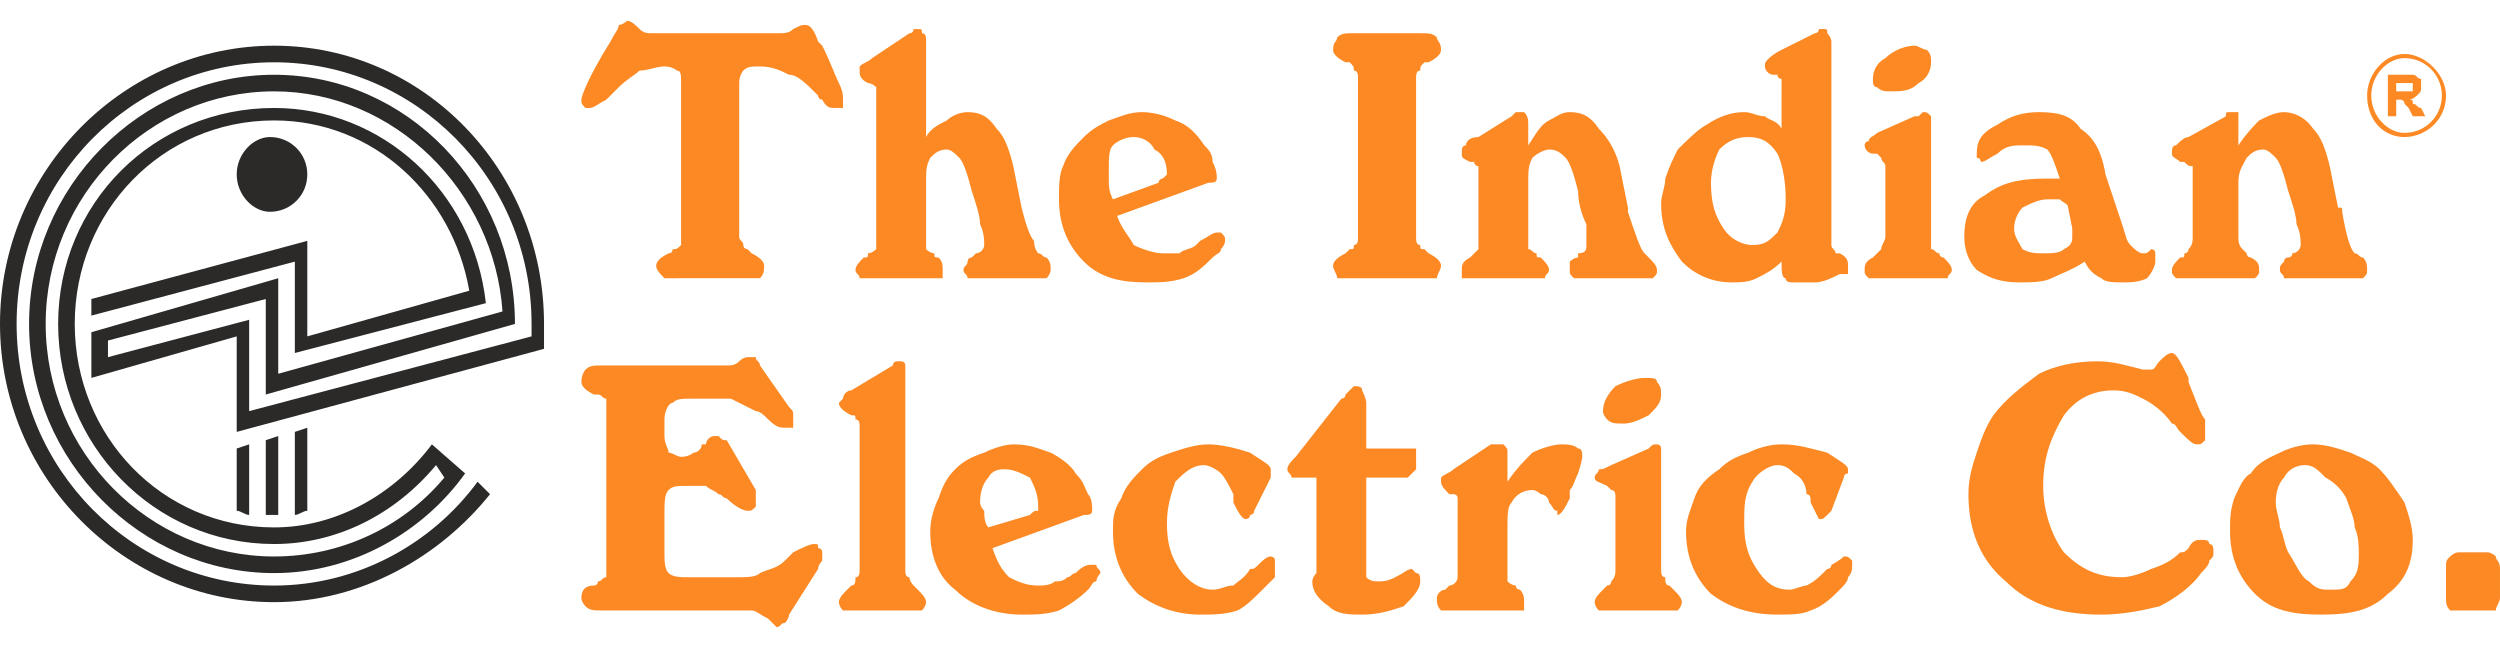
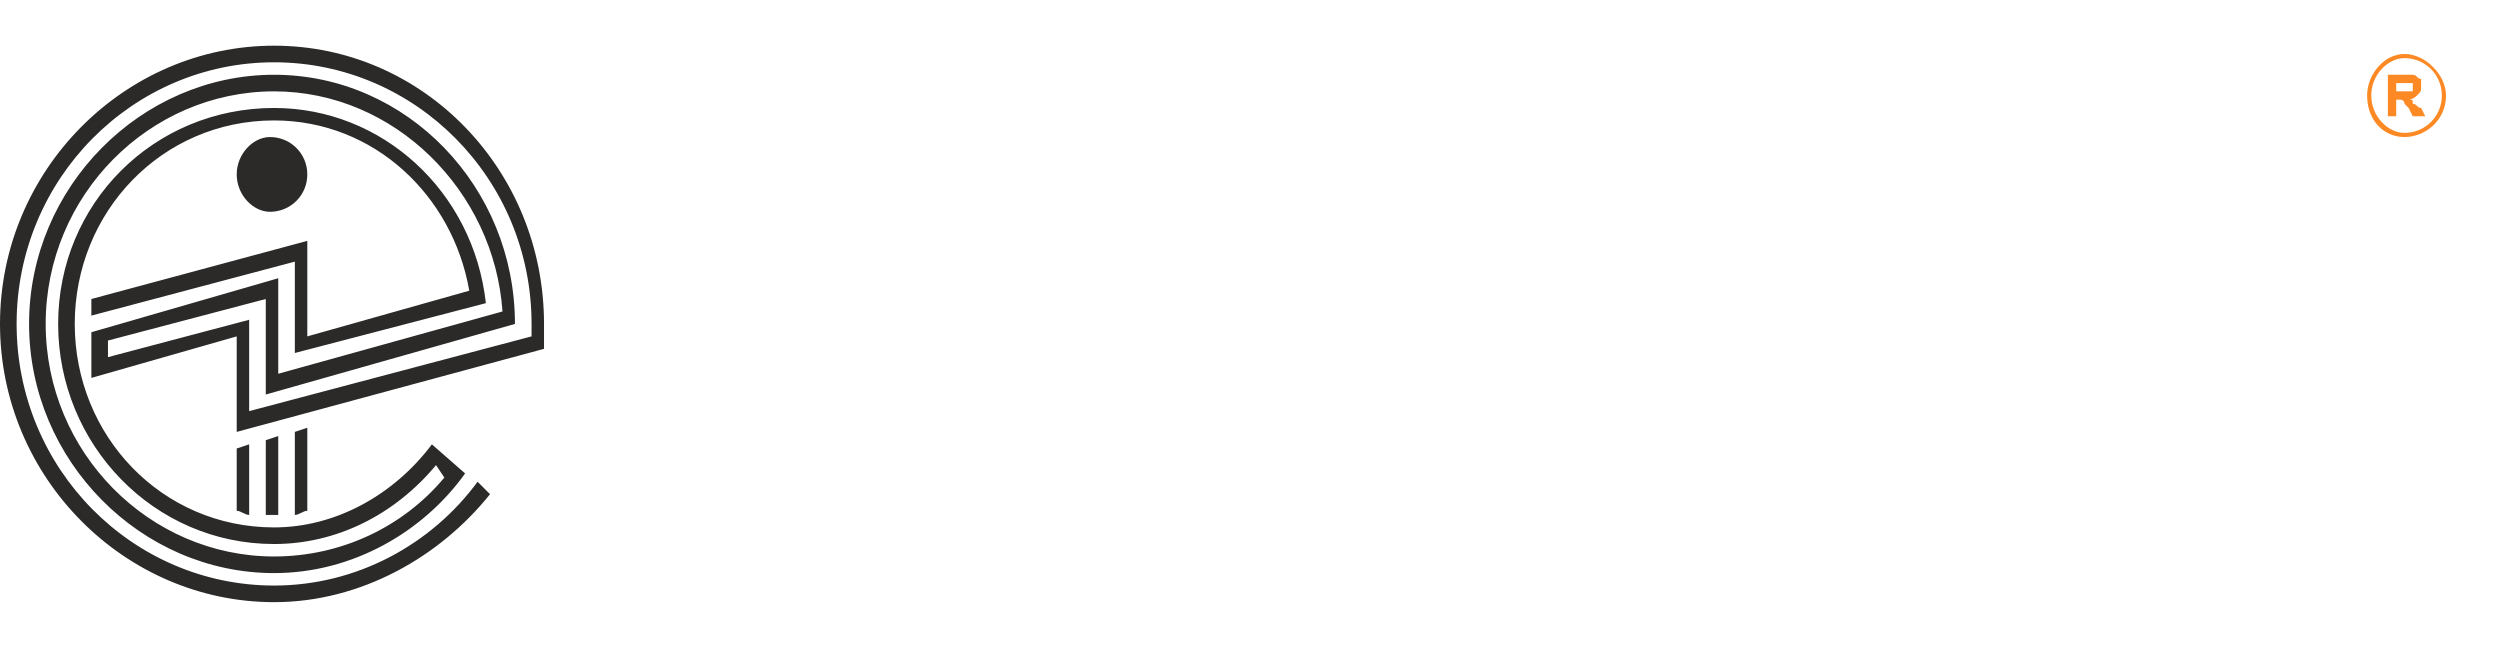
<svg xmlns="http://www.w3.org/2000/svg" xml:space="preserve" width="602" height="156" style="shape-rendering:geometricPrecision;text-rendering:geometricPrecision;image-rendering:optimizeQuality;fill-rule:evenodd;clip-rule:evenodd" version="1.1" viewBox="0 0 602 156">
  <defs>
    <style type="text/css">.fil0{fill:none}.fil1{fill:#2b2a29}.fil2,.fil3{fill:#fc8924}.fil3{fill-rule:nonzero}</style>
  </defs>
  <g id="Layer_x0020_1">
-     <path d="M0 0h602v156H0z" class="fil0" />
+     <path d="M0 0h602v156z" class="fil0" />
    <g id="_2928095549056">
      <path d="M105 112c-10 12-24 19-39 19-29 0-52-24-52-53s23-52 52-52c26 0 48 20 51 47L71 85V63L22 76v-4l52-14v23l39-11c-4-23-23-41-47-41-27 0-48 22-48 49s21 49 48 49c15 0 29-8 38-20l8 7c-10 14-27 24-46 24-32 0-59-27-59-60s27-60 59-60 58 27 58 60L64 95V72L26 82v4l34-9v22l68-18v-3c0-35-28-63-62-63S4 43 4 78s28 63 62 63c20 0 38-10 49-25l3 3c-12 15-31 26-52 26-36 0-66-30-66-67s30-67 66-67 65 30 65 67v6l-74 20V81L22 91V80l45-13v23l54-15c-2-29-26-53-55-53-30 0-55 25-55 56s25 56 55 56c16 0 31-7 41-19l-2-3zm-48-4v15c1 0 2 1 3 1v-17l-3 1zm9 16h-2v-18l3-1v19h-1zm8-1c-1 0-2 1-3 1v-20l3-1v20zm-9-90c5 0 9 4 9 9s-4 9-9 9c-4 0-8-4-8-9s4-9 8-9z" class="fil1" />
      <g>
        <g>
          <path d="M579 13c5 0 10 5 10 10 0 6-5 10-10 10s-9-4-9-10c0-5 4-10 9-10zm0 1c5 0 9 4 9 9s-4 9-9 9c-4 0-8-4-8-9s4-9 8-9z" class="fil2" />
          <path d="M575 28V18h6c1 0 1 1 2 1v2c0 1 0 1-1 2 0 0-1 1-2 1 1 0 1 0 1 1 1 0 1 1 2 1l1 2h-3l-1-2-1-1c0-1-1-1-1-1h-1v4h-2zm2-6h4v-2h-4v2z" class="fil3" />
        </g>
-         <path d="M528 43v-3c-1 0-1 0-2-1h-1c-1-1-2-1-2-2s0-2 1-2c1-1 2-2 3-2l9-5c0-1 0-1 1-1h2v8c2-3 4-5 5-6 2-1 4-2 6-2s5 1 7 4c2 2 3 5 4 9l2 10c1 0 1 0 1 1 1 6 2 9 3 10 1 0 1 1 2 1 1 1 1 2 1 3s0 1-1 2h-19c0-1-1-1-1-2s0-1 1-2c0 0 0-1 1-1 0 0 1 0 1-1 1 0 2-1 2-2s0-3-1-5c0-2-1-5-2-8-1-4-2-7-3-8s-2-2-3-2c-2 0-3 1-4 2-1 2-2 3-2 6v13c0 1 0 2 1 3l1 1c0 1 1 1 1 1 2 1 2 2 2 3s0 1-1 2h-19c-1-1-1-1-1-2s1-2 2-3c1 0 1 0 1-1 1 0 1-1 1-1 1-1 1-2 1-3V43zm-26 20c-3 2-6 3-8 4s-5 1-8 1c-4 0-7-1-10-3-2-2-3-5-3-8 0-4 1-8 5-10 4-3 8-4 15-4h3c-1-3-2-6-3-7-2-1-3-1-6-1-2 0-4 0-6 2-2 1-3 2-4 2 0 0 0-1-1-1v-1c0-3 1-5 5-7 3-2 6-3 10-3 5 0 8 1 10 4 3 2 5 5 6 11l4 12c1 3 1 4 2 5s2 2 3 2 1 0 2-1c0 0 1 0 1 1v2c0 1-1 3-2 4-2 1-4 1-6 1s-4 0-5-1c-2-1-3-2-4-4zm-4-13c0-1-1-1-2-2h-3c-2 0-4 1-6 2-1 1-2 3-2 5s1 3 2 5c2 1 3 1 5 1s4 0 5-1c2-1 2-2 2-3v-2l-1-5zm-44-10c0-1-1-1-1-2l-1-1h-1c-1 0-2-1-2-2 0 0 0-1 1-1 0-1 1-1 2-2l9-4h1l1-1c1 0 1 0 2 1v32c1 0 1 1 2 1 0 0 0 1 1 1 1 1 2 2 2 3s-1 1-1 2h-19c-1-1-1-1-1-2s0-2 2-3l1-1 1-1c0-1 1-2 1-3V40zm1-18c-1 0-2 0-3-1-1 0-1-1-1-2 0-2 1-4 3-5 2-2 5-3 7-3 1 0 2 1 3 1 1 1 1 2 1 3 0 2-1 4-3 5-2 2-4 2-7 2zm-26 0v-3s-1 0-1-1h-1c-1 0-2-1-2-2s0-1 1-2c0 0 1-1 3-2l8-4c1 0 1-1 1-1h1c1 0 1 0 1 1 0 0 1 1 1 2v49c0 1 1 1 1 2h1c2 1 2 2 2 3v2h-2c-2 1-4 2-6 2h-5c-1 0-2 0-2-1-1 0-1-2-1-4-2 2-4 3-6 4s-4 1-6 1c-5 0-9-2-12-5-3-4-5-8-5-14 0-2 1-4 1-6 1-3 2-5 3-7 2-2 5-5 7-6 3-2 6-3 9-3 2 0 3 1 5 1 1 1 3 1 4 3v-9zm-17 22c0 5 1 8 3 11s5 4 7 4c3 0 4-1 6-3 1-2 2-4 2-8 0-5-1-9-2-11-2-3-4-4-7-4s-5 1-7 3c-1 2-2 5-2 8zm-56-1v-3s-1 0-1-1h-1c-2-1-2-1-2-2s0-2 1-2c0-1 1-2 3-2l8-5 1-1h2c1 1 1 2 1 3v5c2-3 3-5 5-6s3-2 5-2c3 0 5 1 7 4 2 2 4 5 5 9l2 10v1c2 6 3 9 4 10l1 1c1 1 2 2 2 3s0 1-1 2h-19c-1-1-1-1-1-2v-2s1-1 2-1v-1c2 0 2-1 2-2v-5c-1-2-2-5-2-8-1-4-2-7-3-8s-2-2-4-2c-1 0-3 1-4 2-1 2-1 3-1 6v16c1 0 1 1 2 1 0 1 0 1 1 1 1 1 2 2 2 3s-1 1-1 2h-20v-2c0-1 0-2 2-3l1-1 1-1V43zm-30 24h-4c0-1-1-2-1-3s1-2 3-3l1-1c1 0 1 0 1-1 1 0 1-1 1-2V19c0-1 0-2-1-2 0-1 0-1-1-2h-1c-2-1-3-2-3-3 0-2 1-2 1-3 1-1 2-1 4-1h16c2 0 3 0 4 1 0 1 1 1 1 3 0 1-1 2-3 3h-1c-1 1-1 1-1 2-1 0-1 1-1 2v38c0 1 0 2 1 2 0 1 0 1 1 1l1 1c2 1 3 2 3 3s-1 2-1 3h-20zm-57-15c1 3 3 5 4 7 2 1 5 2 7 2h4c1-1 3-1 4-2l1-1c2-1 3-2 4-2h1c1 1 1 1 1 2 0 0 0 1-1 2 0 1-1 1-2 2-2 2-4 4-7 5s-6 1-9 1c-6 0-11-1-15-5s-6-9-6-15c0-3 0-6 1-8 1-3 3-5 5-7s4-3 6-4c3-1 5-2 8-2s6 1 8 2c3 1 5 3 7 6 1 1 2 2 2 4 1 2 1 3 1 4s-1 1-2 1l-22 8zm-1-4 11-4c0-1 1-1 1-1l1-1c0-3-1-5-3-6-1-2-3-3-5-3s-4 1-5 2-1 3-1 6v2c0 2 0 3 1 5zm-45 9v3s1 1 2 1c0 1 0 1 1 1 1 1 1 2 1 3v2h-20c0-1-1-1-1-2s1-2 2-3c1 0 1 0 1-1 1 0 2-1 2-1V21s-1-1-2-1c-2-1-2-2-2-3v-1c1-1 2-1 3-2l9-6c1 0 1-1 1-1h1c1 0 1 0 1 1 1 0 1 1 1 2v23c1-2 3-3 5-4 1-1 3-2 5-2 3 0 5 1 7 4 2 2 3 5 4 9l2 10c1 4 2 7 3 8 0 2 1 3 1 3 1 0 1 1 2 1 1 1 1 2 1 3 0 0 0 1-1 2h-19c0-1-1-1-1-2s1-1 1-2c0 0 0-1 1-1l1-1c1 0 2-1 2-2s0-3-1-5c0-2-1-5-2-8-1-4-2-7-3-8s-2-2-3-2c-2 0-3 1-4 2-1 2-1 3-1 6v13zm-60 10h-3c-1-1-2-2-2-3s1-2 3-3c1 0 1-1 1-1 1 0 1 0 2-1V20c0-2 0-3-1-3 0 0-1-1-3-1s-4 1-6 1c-1 1-3 2-5 4l-3 3c-2 1-3 2-4 2h-1c-1-1-1-1-1-2s2-6 7-14c1-2 2-3 2-4 1 0 2-1 2-1 1 0 2 1 3 2s2 1 3 1h30c2 0 3 0 4-1 2-1 2-1 3-1s2 1 3 4l1 1c2 4 3 7 4 9s1 3 1 4v2h-2c-1 0-2 0-3-2-1 0-1-1-1-1-3-3-5-5-7-5-2-1-4-2-7-2-2 0-3 0-4 1 0 0-1 1-1 3v37c0 1 1 1 1 2s1 1 1 1l1 1c2 1 3 2 3 3s0 2-1 3h-20zM302 123c0 1-1 1-1 1 0 1-1 1-1 1-1 0-2-2-3-4v-2c-1-2-2-4-3-5s-3-2-4-2c-3 0-5 2-7 4-1 3-2 6-2 10 0 5 1 8 3 11s5 5 8 5c2 0 3-1 5-1 1-1 3-2 4-4 1 0 1 0 2-1s2-2 3-2c0 0 1 0 1 1v4l-3 3c-2 2-4 4-6 5-3 1-6 1-9 1-6 0-11-2-15-5-4-4-6-9-6-15 0-3 0-5 2-8 1-3 3-5 5-7s4-3 7-4 6-2 9-2 7 1 10 2c3 2 5 3 5 4v2l-4 8zm-63 9c1 3 2 5 4 7 2 1 4 2 7 2 1 0 3 0 4-1 1 0 2 0 3-1 1 0 1-1 2-1 2-2 3-2 4-2h1c0 1 1 1 1 2 0 0-1 1-1 2-1 0-1 1-2 2-2 2-5 4-7 5-3 1-6 1-9 1-6 0-12-2-16-6-4-3-6-8-6-14 0-3 1-6 2-8 1-3 2-5 4-7s4-3 7-4c2-1 5-2 7-2 4 0 6 1 9 2 2 1 5 3 6 5 2 2 2 3 3 5 1 1 1 3 1 4s-1 1-2 1l-22 8zm-1-5 10-3c1-1 1-1 2-1v-1c0-3-1-5-2-7-2-1-4-2-6-2-1 0-3 0-4 2-1 1-2 3-2 6 0 0 0 1 1 2 0 1 0 3 1 4zm-31-24c0-1 0-2-1-2 0-1 0-1-1-1-2-1-3-2-3-3l1-1c0-1 1-2 2-2l10-6s0-1 1-1h1s1 0 1 1v49c0 1 0 2 1 2 0 1 1 2 1 2l1 1c1 1 2 2 2 3 0 0 0 1-1 2h-19c-1-1-1-2-1-2 0-1 1-2 2-3l1-1c1 0 1-1 1-2 1 0 1-1 1-2v-34zm-62 44c-2 0-3 0-4-1 0 0-1-1-1-2 0-2 1-3 3-3 1 0 1-1 1-1 1 0 1-1 2-1V96c-1 0-1-1-2-1h-1c-2-1-3-2-3-3 0-2 1-3 1-3 1-1 2-1 4-1h30c1 0 2 0 3-1s2-1 2-1h2c0 1 1 1 1 2l7 10c1 1 1 1 1 2v3h-2c-1 0-2 0-4-2-1-1-2-2-3-2l-6-3h-9c-3 0-4 0-5 1-1 0-2 2-2 4v4c0 2 1 3 1 4 1 0 2 1 3 1 2 0 3-1 3-1 1 0 2-1 2-2h1c0-1 1-2 2-2h1c1 1 1 1 2 1l7 12v4c-1 1-1 1-2 1s-3-1-5-3c-1 0-1-1-2-1-1-1-2-1-3-2h-4c-3 0-4 0-5 1s-1 3-1 6v9c0 2 0 4 1 5s3 1 5 1h11c3 0 5 0 6-1 2-1 4-1 6-3l2-2c2-1 4-2 5-2s1 0 1 1c1 0 1 1 1 1v2s-1 1-1 2l-7 11c0 1-1 2-1 2-1 0-1 1-2 1l-2-2c-2-1-3-2-4-2h-36zm172-32h-6c0-1-1-1-1-2s1-2 2-3l11-14s1 0 1-1l2-2c1 0 2 0 2 1 0 0 1 2 1 3v11h12v5l-2 2h-10v24c1 1 2 1 3 1s2 0 4-1 3-2 4-2l1 1c1 0 1 1 1 2 0 2-2 4-4 6-3 1-6 2-10 2-3 0-6 0-8-2-3-2-4-4-4-6 0 0 0-1 1-2v-23zm42-8h3c1 1 1 1 1 2v7c2-3 4-5 6-7 2-1 5-2 7-2 1 0 3 0 4 1 1 0 1 1 1 2 0 0 0 1-1 4-1 2-1 3-2 4v2c-1 2-2 4-3 4v-1c-1 0-1-1-2-2 0-1-1-2-2-2 0 0-1-1-2-1-2 0-4 1-5 3-1 1-1 3-1 6v13s1 1 2 1c0 0 0 1 1 1 1 1 1 2 1 3v2h-20c-1-1-1-2-1-3s1-2 2-2l1-1c1 0 2-1 2-2v-19c0-1-1-1-1-1h-1c-1-1-2-2-2-3v-1c1-1 2-1 3-2l9-6zm32-5c-2 0-3 0-4-1 0 0-1-1-1-2 0-2 1-4 3-6 2-1 5-2 7-2s3 0 3 1c1 1 1 2 1 3 0 2-1 3-3 5-2 1-4 2-6 2zm-2 18c0-1 0-2-1-2l-1-1c-2-1-3-1-3-2s1-1 1-2c1 0 1 0 3-1l9-4c1-1 1-1 2-1 0 0 1 0 1 1v29c0 1 0 2 1 2 0 1 0 2 1 2l1 1c1 1 2 2 2 3 0 0 0 1-1 2h-19c-1-1-1-2-1-2 0-1 1-2 2-3l1-1c1 0 1-1 1-1 1-1 1-2 1-3v-17zm52 3-1 1c-1 1-1 1-2 1l-2-4c0-1 0-2-1-2 0-2-1-4-3-5-1-1-2-2-4-2s-5 2-6 4c-2 3-2 6-2 10 0 5 1 8 3 11s4 5 8 5c1 0 3-1 4-1 2-1 3-2 5-4 0 0 1 0 1-1 2-1 3-2 3-2 1 0 1 0 2 1v1c0 1 0 2-1 3 0 1-1 2-2 3-2 2-4 4-7 5-2 1-5 1-8 1-7 0-12-2-16-5-4-4-6-9-6-15 0-3 1-5 2-8s3-5 6-7c2-2 4-3 7-4 2-1 5-2 8-2 4 0 7 1 11 2 3 2 5 3 5 4v1s-1 0-1 1l-3 8zm33-4c0-4 1-7 2-10s2-6 4-9c3-4 7-7 11-10 4-2 9-3 14-3 4 0 7 1 11 2h2c1 0 1-1 2-2s2-2 3-2 2 2 4 6v1c2 5 3 8 4 9v5c-1 1-1 1-2 1s-2-1-4-3c-1-1-1-2-2-2-2-3-5-5-7-6s-4-2-7-2c-5 0-9 2-12 6-3 5-5 10-5 17 0 6 2 12 5 16 4 4 8 6 14 6 2 0 5-1 7-2 3-1 5-2 7-4 1 0 1 0 2-1 1-2 2-2 3-2s2 0 2 1c1 0 1 1 1 2s0 1-1 2c0 1-1 2-2 3-2 3-6 6-10 8-4 1-9 2-14 2-9 0-17-2-23-8-6-5-9-12-9-21zm74 2c0 2 1 4 1 6 1 2 1 4 2 6 2 3 3 6 5 7 2 2 3 2 5 2 3 0 4 0 5-2 2-2 2-4 2-7 0-1 0-4-1-6 0-2-1-4-2-7-1-2-3-4-5-5-2-2-3-3-5-3s-4 1-5 3c-1 1-2 3-2 6zm11 27c-7 0-12-1-16-5s-6-9-6-15c0-3 0-5 1-8 1-2 2-5 4-6 2-3 5-4 7-5s5-2 8-2 6 1 9 2c2 1 5 2 7 4s4 5 6 8c1 3 2 6 2 9 0 6-2 10-6 13-4 4-9 5-16 5zm33-1h-2c-1-1-1-2-1-3v-7c0-2 0-2 1-3 0 0 1-1 2-1h7c1 0 2 1 2 1 0 1 1 1 1 3v7c0 1-1 2-1 3h-9z" class="fil2" />
      </g>
-       <path d="M-11 78h624" class="fil0" />
    </g>
  </g>
</svg>